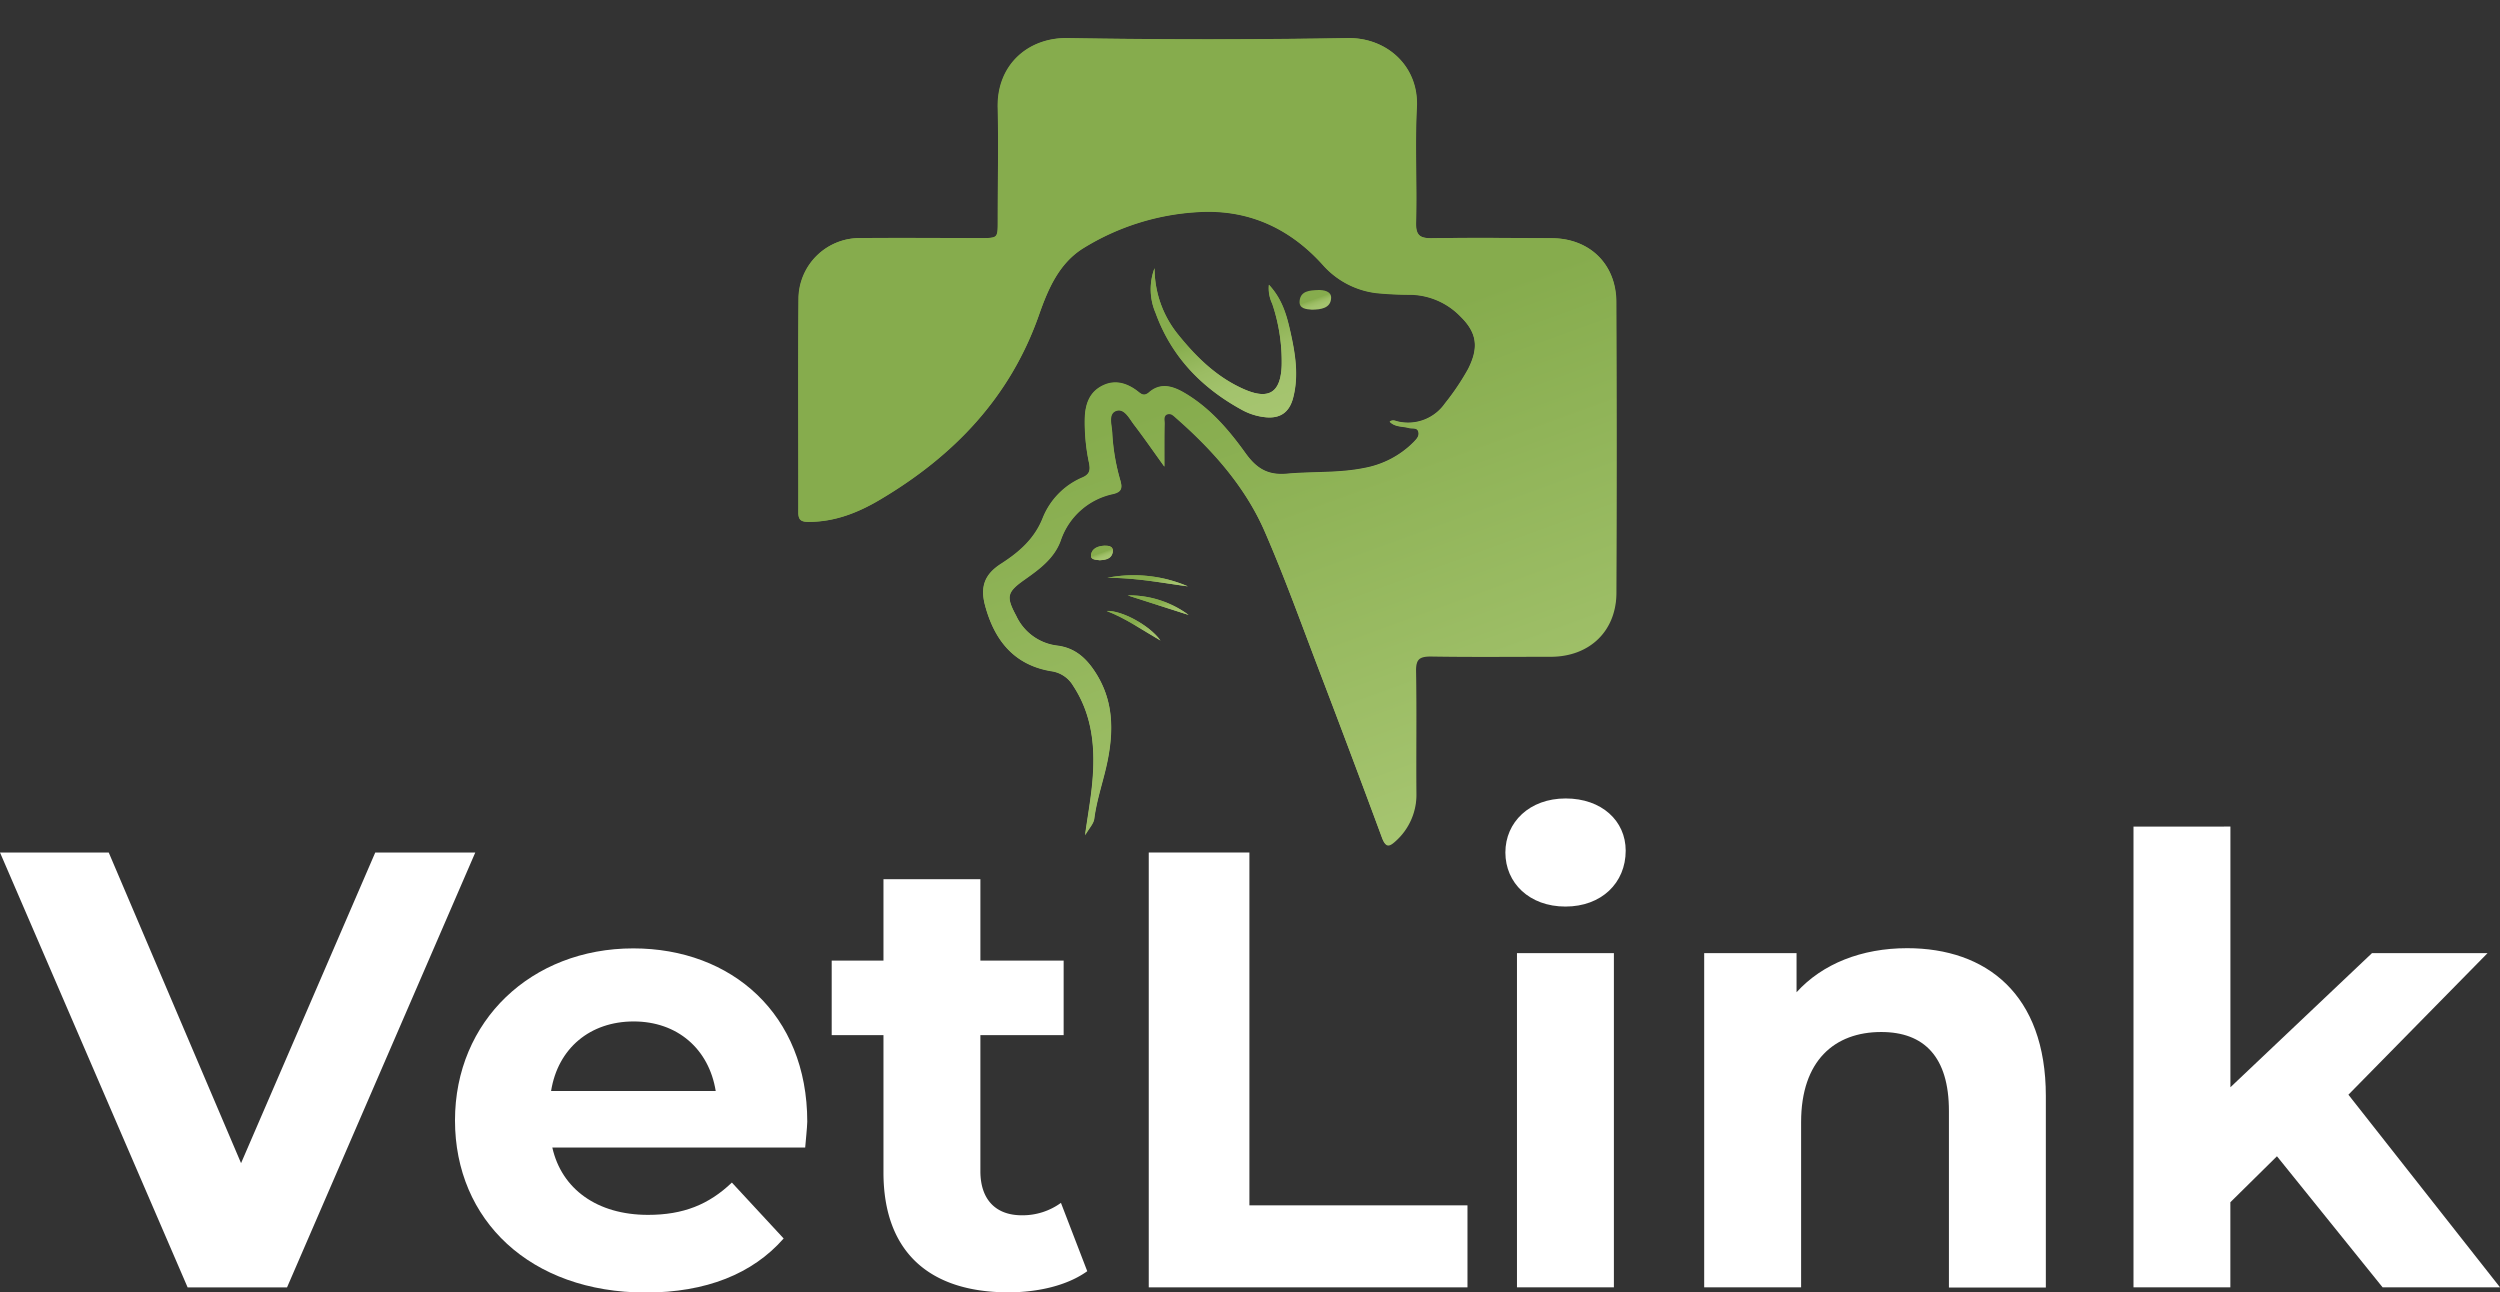
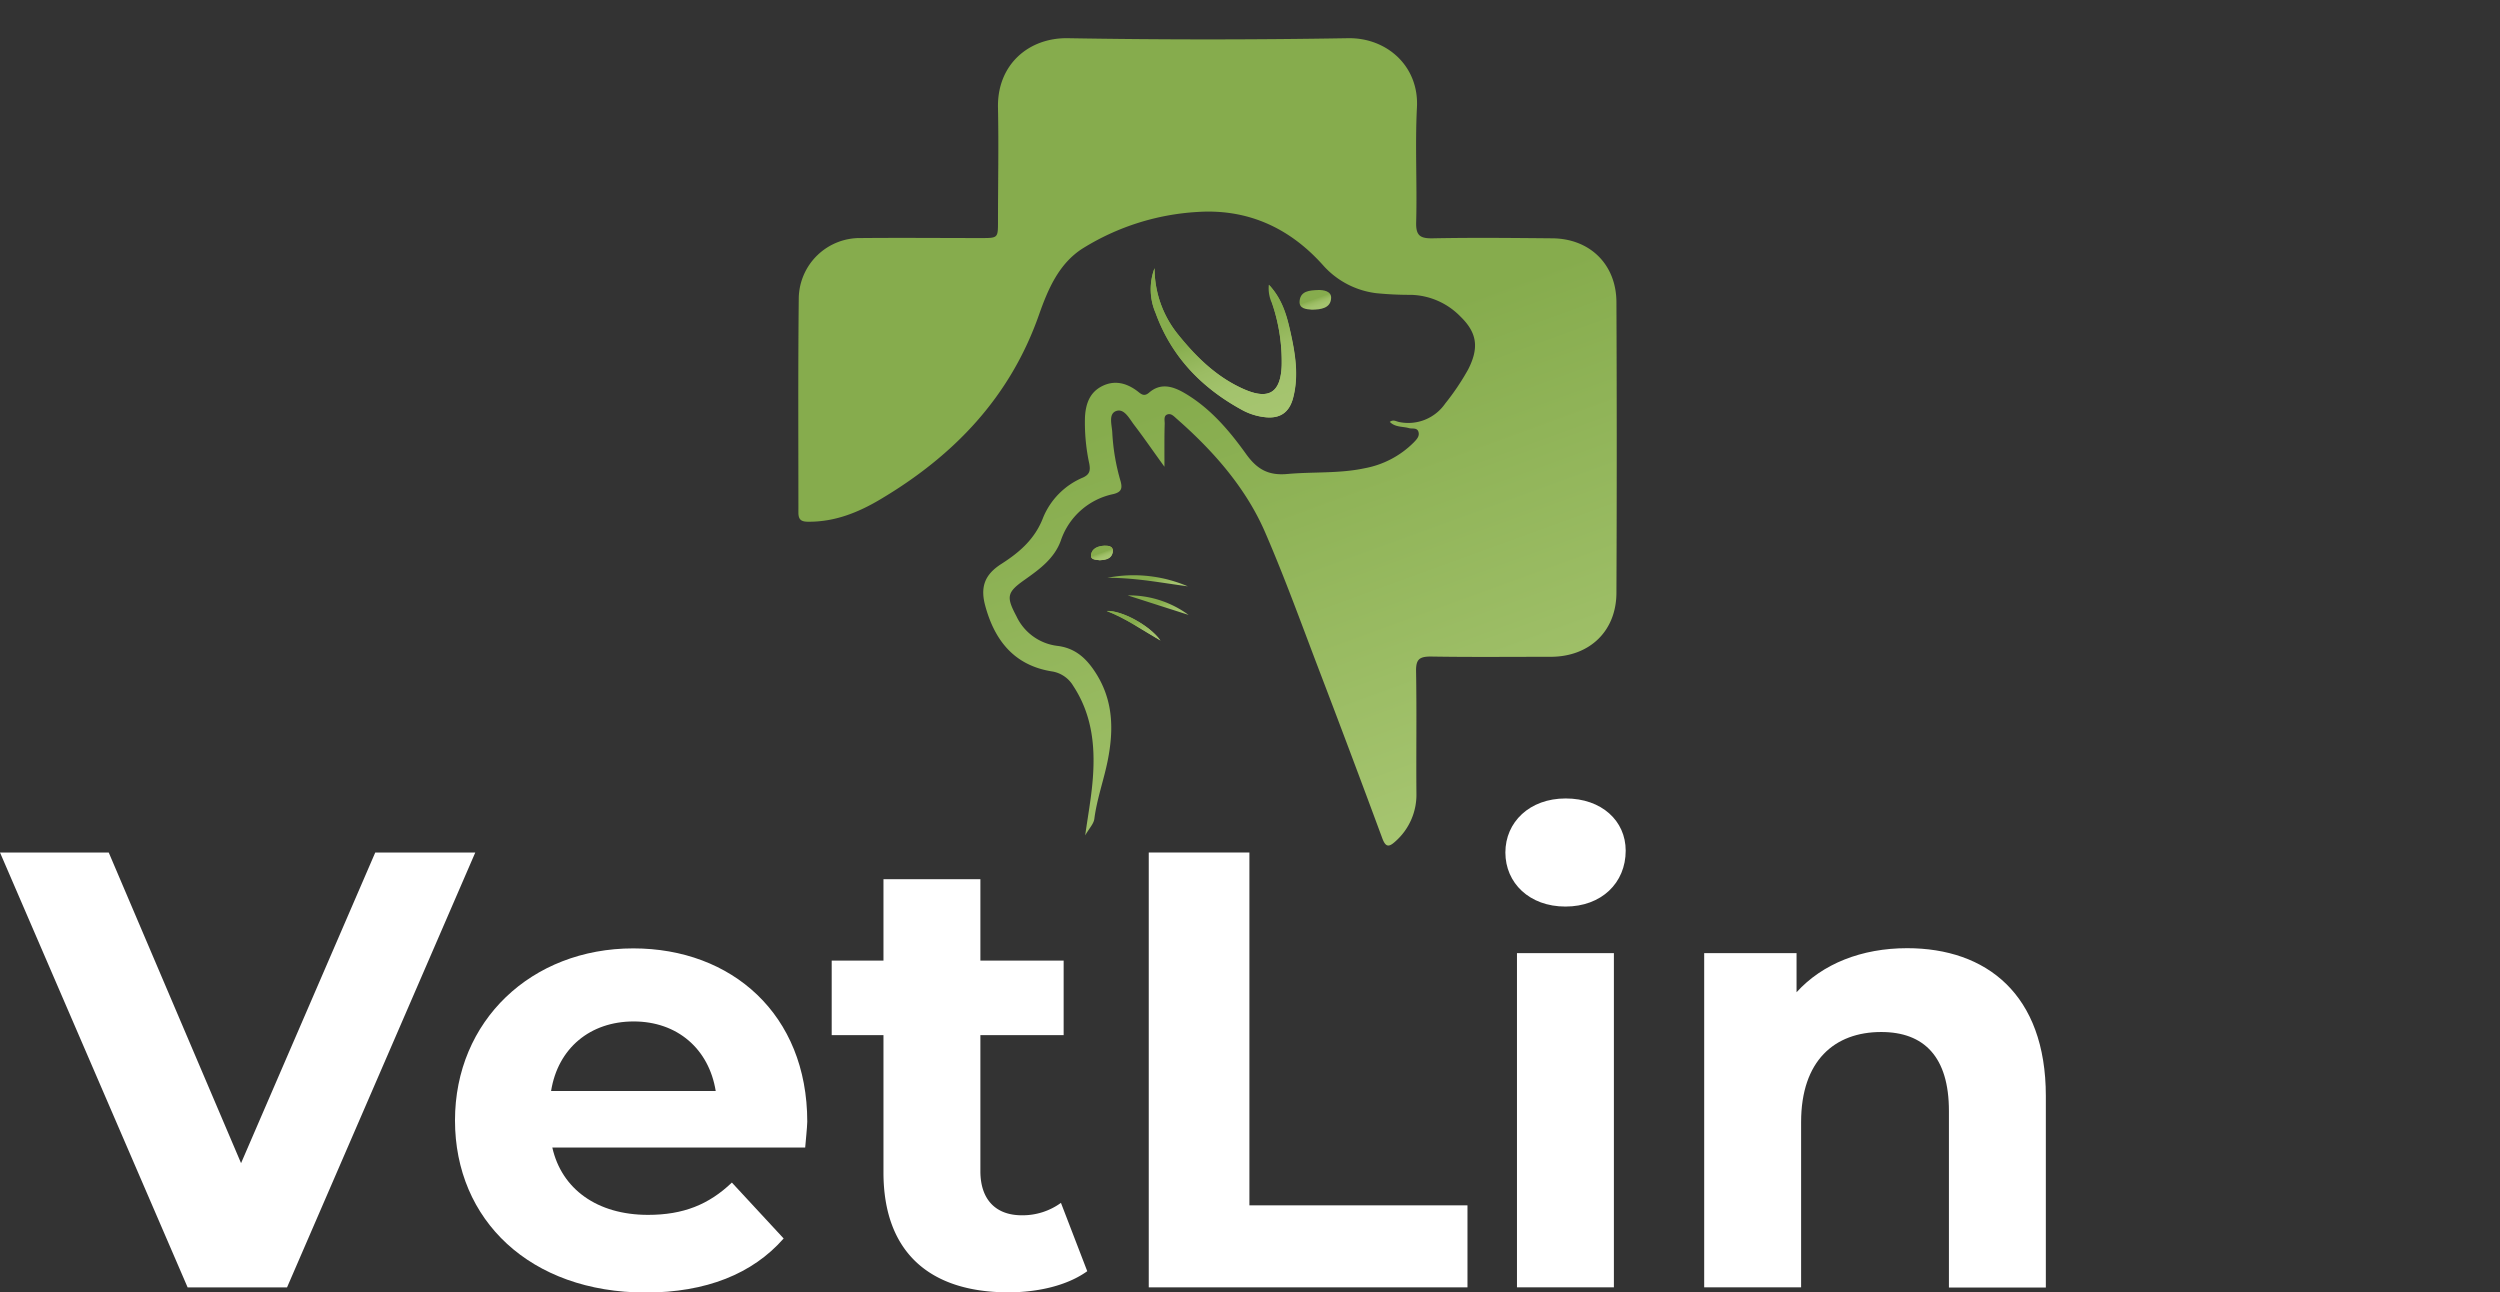
<svg xmlns="http://www.w3.org/2000/svg" xmlns:xlink="http://www.w3.org/1999/xlink" id="Layer_1" data-name="Layer 1" viewBox="0 0 482.87 249.61">
  <rect x="0" y="0" width="482.87" height="249.61" fill="#333333" stroke="none" />
  <defs>
    <style>.cls-1{fill:url(#linear-gradient);}.cls-2{fill:url(#linear-gradient-2);}.cls-3{fill:url(#linear-gradient-3);}.cls-4{fill:url(#linear-gradient-4);}.cls-5{fill:url(#linear-gradient-5);}.cls-6{fill:url(#linear-gradient-6);}.cls-7{fill:url(#linear-gradient-7);}.cls-8{fill:url(#linear-gradient-8);}.cls-9{fill:url(#linear-gradient-9);}.cls-10{fill:url(#linear-gradient-11);}.cls-11{fill:url(#linear-gradient-12);}.cls-12{fill:url(#linear-gradient-13);}.cls-13{fill:url(#linear-gradient-14);}.cls-14{fill:#fff;}</style>
    <linearGradient id="linear-gradient" x1="212.35" y1="105.53" x2="213.31" y2="108.17" gradientUnits="userSpaceOnUse">
      <stop offset="0.06" stop-color="#86ac4d" />
      <stop offset="0.45" stop-color="#d3cc49" />
      <stop offset="0.54" stop-color="#c3c957" />
      <stop offset="0.67" stop-color="#b3c765" />
      <stop offset="0.81" stop-color="#a9c56d" />
      <stop offset="1" stop-color="#a6c570" />
    </linearGradient>
    <linearGradient id="linear-gradient-2" x1="220.48" y1="109.2" x2="222.83" y2="115.65" gradientUnits="userSpaceOnUse">
      <stop offset="0.06" stop-color="#86ac4d" />
      <stop offset="0.45" stop-color="#86ac4d" />
      <stop offset="0.49" stop-color="#8cb153" />
      <stop offset="0.63" stop-color="#9bbc63" />
      <stop offset="0.79" stop-color="#a3c36d" />
      <stop offset="1" stop-color="#a6c570" />
    </linearGradient>
    <linearGradient id="linear-gradient-3" x1="222.39" y1="113.36" x2="224.98" y2="120.47" xlink:href="#linear-gradient-2" />
    <linearGradient id="linear-gradient-4" x1="217.43" y1="116.69" x2="220.47" y2="125.05" xlink:href="#linear-gradient-2" />
    <linearGradient id="linear-gradient-5" x1="253.34" y1="55.97" x2="254.75" y2="59.83" xlink:href="#linear-gradient-2" />
    <linearGradient id="linear-gradient-6" x1="207.06" y1="5.98" x2="264.77" y2="164.51" xlink:href="#linear-gradient-2" />
    <linearGradient id="linear-gradient-7" x1="231.48" y1="48.72" x2="243.46" y2="81.64" xlink:href="#linear-gradient-2" />
    <linearGradient id="linear-gradient-8" x1="207.06" y1="5.98" x2="264.77" y2="164.51" gradientUnits="userSpaceOnUse">
      <stop offset="0.44" stop-color="#86ac4d" />
      <stop offset="1" stop-color="#a6c570" />
    </linearGradient>
    <linearGradient id="linear-gradient-9" x1="231.48" y1="48.72" x2="243.46" y2="81.64" xlink:href="#linear-gradient-2" />
    <linearGradient id="linear-gradient-11" x1="220.48" y1="109.2" x2="222.83" y2="115.65" xlink:href="#linear-gradient-2" />
    <linearGradient id="linear-gradient-12" x1="222.39" y1="113.36" x2="224.98" y2="120.47" xlink:href="#linear-gradient-2" />
    <linearGradient id="linear-gradient-13" x1="217.43" y1="116.69" x2="220.47" y2="125.05" xlink:href="#linear-gradient-2" />
    <linearGradient id="linear-gradient-14" x1="212.35" y1="105.53" x2="213.31" y2="108.17" xlink:href="#linear-gradient-2" />
  </defs>
  <path class="cls-1" d="M213.3,105.41c-1.18.07-2.42.47-2.57,1.81-.11.94,1,.87,1.69,1,1.08-.06,2.24-.2,2.49-1.48S214.11,105.37,213.3,105.41Z" />
  <path class="cls-2" d="M213.89,111.6c5.62,0,10.56,1,15.53,1.65A26.53,26.53,0,0,0,213.89,111.6Z" />
-   <path class="cls-3" d="M217.81,115l11.76,3.77A19.38,19.38,0,0,0,217.81,115Z" />
  <path class="cls-4" d="M213.75,118c3.69,1.41,6.72,3.59,10.39,5.7C222,120.75,216.63,117.86,213.75,118Z" />
  <path class="cls-5" d="M257.1,57.6c.11-1.34-1.42-1.64-2.64-1.58-1.52.07-3.25.18-3.44,2.08-.17,1.56,1.3,1.62,2.37,1.72C255.15,59.79,257,59.53,257.1,57.6Z" />
-   <path class="cls-6" d="M154.19,99c0,1.44.54,1.8,1.92,1.82,5.1,0,9.63-1.78,13.87-4.3,14.22-8.42,25.1-19.71,30.69-35.65,1.72-4.93,3.83-9.94,8.52-12.88a47.07,47.07,0,0,1,22.1-7c9.61-.63,17.7,3,24.17,10.12a16.4,16.4,0,0,0,10.34,5.45,65.71,65.71,0,0,0,6.72.32,13.8,13.8,0,0,1,9.56,4.23c3.24,3.19,3.54,6.06,1.46,10.16a46.73,46.73,0,0,1-4.44,6.6,8.67,8.67,0,0,1-9,3.55c-.53-.09-1.07-.46-1.7,0,1.05,1.07,2.47.85,3.7,1.2.66.19,1.63-.19,1.86.82.18.82-.41,1.39-.93,1.94a18,18,0,0,1-9.54,5c-4.93,1-9.94.65-14.89,1.1-3.71.34-5.87-1-8-3.91-3.28-4.59-7-8.93-12-11.81-2.22-1.27-4.51-1.9-6.69,0-1.05.91-1.63.19-2.34-.34-2.09-1.54-4.36-2.16-6.76-.9s-3.16,3.5-3.29,6a37.59,37.59,0,0,0,.82,8.91c.26,1.32.13,2.14-1.24,2.75a14.26,14.26,0,0,0-7.7,7.82c-1.61,4.06-4.53,6.59-8,8.83-3.24,2.06-4.12,4.45-3.14,8.12,1.8,6.69,5.56,11.47,12.81,12.65a5.83,5.83,0,0,1,4.17,2.79c3.83,5.81,4.34,12.26,3.71,18.9-.3,3.17-.87,6.32-1.39,10,.78-1.37,1.64-2.24,1.77-3.21.5-3.87,1.85-7.54,2.6-11.34,1.14-5.8,1.07-11.37-2.19-16.61-1.8-2.89-4-5-7.54-5.45a10.06,10.06,0,0,1-7.93-5.75c-2-3.68-1.85-4.54,1.58-7,2.86-2,5.74-4.11,7-7.57a13.62,13.62,0,0,1,10.15-9c1.61-.39,1.76-1.15,1.4-2.48a40.71,40.71,0,0,1-1.6-9.3c-.06-1.51-.9-3.66.74-4.26s2.56,1.49,3.49,2.7c1.89,2.47,3.66,5,5.84,8.06,0-3.28,0-5.85,0-8.42,0-.61-.29-1.43.48-1.78s1.25.3,1.72.72c7.12,6.26,13.38,13.29,17.18,22s6.93,17.44,10.27,26.21q6.27,16.41,12.36,32.88c.64,1.72,1.23,1.85,2.53.66a12,12,0,0,0,4.08-9.27c-.05-7.89.07-15.79-.07-23.68,0-2.26.69-2.8,2.84-2.77,7.73.13,15.46.06,23.19.05,7.49,0,12.64-5,12.67-12.41q.07-28,0-56.1C312.11,51,307,46,299.63,46c-7.64,0-15.29-.1-22.93,0-2.45.05-3.32-.48-3.24-3.13.2-7.39-.23-14.81.15-22.19.41-7.92-5.82-13.46-13.32-13.33q-27,.46-54.1,0c-7.56-.13-13.71,5.1-13.5,13.48.18,7.31,0,14.63,0,22,0,3.16,0,3.16-3.29,3.17-7.73,0-15.46-.05-23.19,0a11.8,11.8,0,0,0-12,11.58C154.11,71.35,154.23,85.15,154.19,99Z" />
  <path class="cls-7" d="M240.25,75.16c-5.23-2.31-9.19-6.2-12.7-10.56A20.33,20.33,0,0,1,223,51.8a11.57,11.57,0,0,0,.19,8.66c3.09,8.51,9,14.57,16.87,18.82a11.9,11.9,0,0,0,4,1.27c3.07.43,5-.8,5.71-3.82,1.07-4.23.38-8.42-.54-12.56-.71-3.17-1.53-6.32-4.16-9.16a6.9,6.9,0,0,0,.65,3.65,34.87,34.87,0,0,1,1.83,12C247.36,75.86,245.07,77.29,240.25,75.16Z" />
  <path class="cls-8" d="M224.91,90.15c-2.18-3-3.95-5.59-5.84-8.06-.93-1.21-1.93-3.27-3.49-2.7s-.8,2.75-.74,4.26a40.71,40.71,0,0,0,1.6,9.3c.36,1.33.21,2.09-1.4,2.48a13.62,13.62,0,0,0-10.15,9c-1.25,3.46-4.13,5.54-7,7.57-3.43,2.42-3.55,3.28-1.58,7a10.06,10.06,0,0,0,7.93,5.75c3.58.44,5.74,2.56,7.54,5.45,3.26,5.24,3.33,10.81,2.19,16.61-.75,3.8-2.1,7.47-2.6,11.34-.13,1-1,1.84-1.77,3.21.52-3.67,1.09-6.82,1.39-10,.63-6.64.12-13.09-3.71-18.9a5.83,5.83,0,0,0-4.17-2.79c-7.25-1.18-11-6-12.81-12.65-1-3.67-.1-6.06,3.14-8.12,3.5-2.24,6.42-4.77,8-8.83a14.26,14.26,0,0,1,7.7-7.82c1.37-.61,1.5-1.43,1.24-2.75a37.59,37.59,0,0,1-.82-8.91c.13-2.55.9-4.79,3.29-6s4.67-.64,6.76.9c.71.53,1.29,1.25,2.34.34,2.18-1.89,4.47-1.26,6.69,0,5,2.88,8.71,7.22,12,11.81,2.09,2.93,4.25,4.25,8,3.91,5-.45,10-.06,14.89-1.1a18,18,0,0,0,9.54-5c.52-.55,1.11-1.12.93-1.94-.23-1-1.2-.63-1.86-.82-1.23-.35-2.65-.13-3.7-1.2.63-.5,1.17-.13,1.7,0a8.67,8.67,0,0,0,9-3.55,46.73,46.73,0,0,0,4.44-6.6c2.08-4.1,1.78-7-1.46-10.16a13.8,13.8,0,0,0-9.56-4.23,65.71,65.71,0,0,1-6.72-.32,16.4,16.4,0,0,1-10.34-5.45C249,43.93,240.9,40.31,231.29,40.94a47.07,47.07,0,0,0-22.1,7c-4.69,2.94-6.8,8-8.52,12.88C195.08,76.76,184.2,88.05,170,96.47c-4.24,2.52-8.77,4.34-13.87,4.3-1.38,0-1.93-.38-1.92-1.82,0-13.8-.08-27.6.07-41.39a11.8,11.8,0,0,1,12-11.58c7.73-.07,15.46,0,23.19,0,3.28,0,3.29,0,3.29-3.17,0-7.32.15-14.64,0-21.95-.21-8.38,5.94-13.61,13.5-13.48q27,.46,54.1,0c7.5-.13,13.73,5.41,13.32,13.33-.38,7.38.05,14.8-.15,22.19-.08,2.65.79,3.18,3.24,3.13,7.64-.15,15.29-.07,22.93,0,7.33,0,12.48,5,12.51,12.32q.12,28.05,0,56.1c0,7.45-5.18,12.39-12.67,12.41-7.73,0-15.46.08-23.19-.05-2.15,0-2.87.51-2.84,2.77.14,7.89,0,15.79.07,23.68a12,12,0,0,1-4.08,9.27c-1.3,1.19-1.89,1.06-2.53-.66q-6.09-16.47-12.36-32.88c-3.34-8.77-6.54-17.61-10.27-26.21s-10.06-15.78-17.18-22c-.47-.42-1-1-1.72-.72s-.47,1.17-.48,1.78C224.88,84.3,224.91,86.87,224.91,90.15Z" />
-   <path class="cls-9" d="M245.11,55c2.63,2.84,3.45,6,4.16,9.16.92,4.14,1.61,8.33.54,12.56-.76,3-2.64,4.25-5.71,3.82a11.9,11.9,0,0,1-4-1.27C232.21,75,226.31,69,223.22,60.46A11.57,11.57,0,0,1,223,51.8a20.33,20.33,0,0,0,4.52,12.8c3.51,4.36,7.47,8.25,12.7,10.56,4.82,2.13,7.11.7,7.34-4.51a34.87,34.87,0,0,0-1.83-12A6.9,6.9,0,0,1,245.11,55Z" />
+   <path class="cls-9" d="M245.11,55c2.63,2.84,3.45,6,4.16,9.16.92,4.14,1.61,8.33.54,12.56-.76,3-2.64,4.25-5.71,3.82a11.9,11.9,0,0,1-4-1.27C232.21,75,226.31,69,223.22,60.46A11.57,11.57,0,0,1,223,51.8a20.33,20.33,0,0,0,4.52,12.8c3.51,4.36,7.47,8.25,12.7,10.56,4.82,2.13,7.11.7,7.34-4.51a34.87,34.87,0,0,0-1.83-12Z" />
  <path class="cls-5" d="M253.39,59.82c-1.07-.1-2.54-.16-2.37-1.72.19-1.9,1.92-2,3.44-2.08,1.22-.06,2.75.24,2.64,1.58C257,59.53,255.15,59.79,253.39,59.82Z" />
-   <path class="cls-10" d="M229.42,113.25c-5-.69-9.91-1.64-15.53-1.65A26.53,26.53,0,0,1,229.42,113.25Z" />
  <path class="cls-11" d="M217.81,115a19.38,19.38,0,0,1,11.76,3.77Z" />
  <path class="cls-12" d="M224.14,123.72c-3.67-2.11-6.7-4.29-10.39-5.7C216.63,117.86,222,120.75,224.14,123.72Z" />
  <path class="cls-13" d="M212.42,108.2c-.72-.11-1.8,0-1.69-1,.15-1.34,1.39-1.74,2.57-1.81.81,0,1.83.15,1.61,1.31S213.5,108.14,212.42,108.2Z" />
  <path class="cls-14" d="M91.8,164.66l-36.36,84H36.24L0,164.66H21l25.56,60,25.92-60Z" />
  <path class="cls-14" d="M155.52,221.65H106.68c1.8,8,8.64,13,18.48,13,6.84,0,11.76-2,16.2-6.24l10,10.8c-6,6.84-15,10.44-26.64,10.44-22.32,0-36.84-14-36.84-33.24s14.76-33.23,34.44-33.23c19,0,33.6,12.72,33.6,33.47C155.88,218.05,155.64,220.09,155.52,221.65Zm-49.08-10.92h31.8c-1.32-8.16-7.44-13.44-15.84-13.44S107.76,202.45,106.44,210.73Z" />
  <path class="cls-14" d="M210,245.53c-3.84,2.76-9.48,4.08-15.24,4.08-15.24,0-24.12-7.8-24.12-23.16V199.94h-10v-14.4h10V169.82h18.72v15.72h16.08v14.4H189.36v26.27c0,5.52,3,8.52,8,8.52a12.62,12.62,0,0,0,7.56-2.4Z" />
  <path class="cls-14" d="M221.88,164.66h19.44v68.15h42.12v15.84H221.88Z" />
  <path class="cls-14" d="M290.76,164.66c0-5.88,4.68-10.44,11.64-10.44S314,158.54,314,164.3c0,6.24-4.68,10.8-11.64,10.8S290.76,170.54,290.76,164.66ZM293,184.1h18.72v64.55H293Z" />
  <path class="cls-14" d="M395.15,211.69v37H376.43V214.57c0-10.44-4.8-15.24-13.08-15.24-9,0-15.47,5.53-15.47,17.4v31.92H329.16V184.1H347v7.55c5-5.51,12.59-8.51,21.35-8.51C383.63,183.14,395.15,192,395.15,211.69Z" />
-   <path class="cls-14" d="M439.79,223.33l-9,8.88v16.44H412.08v-89H430.8V210l27.35-25.91h22.32l-26.88,27.35,29.28,37.2H460.19Z" />
</svg>